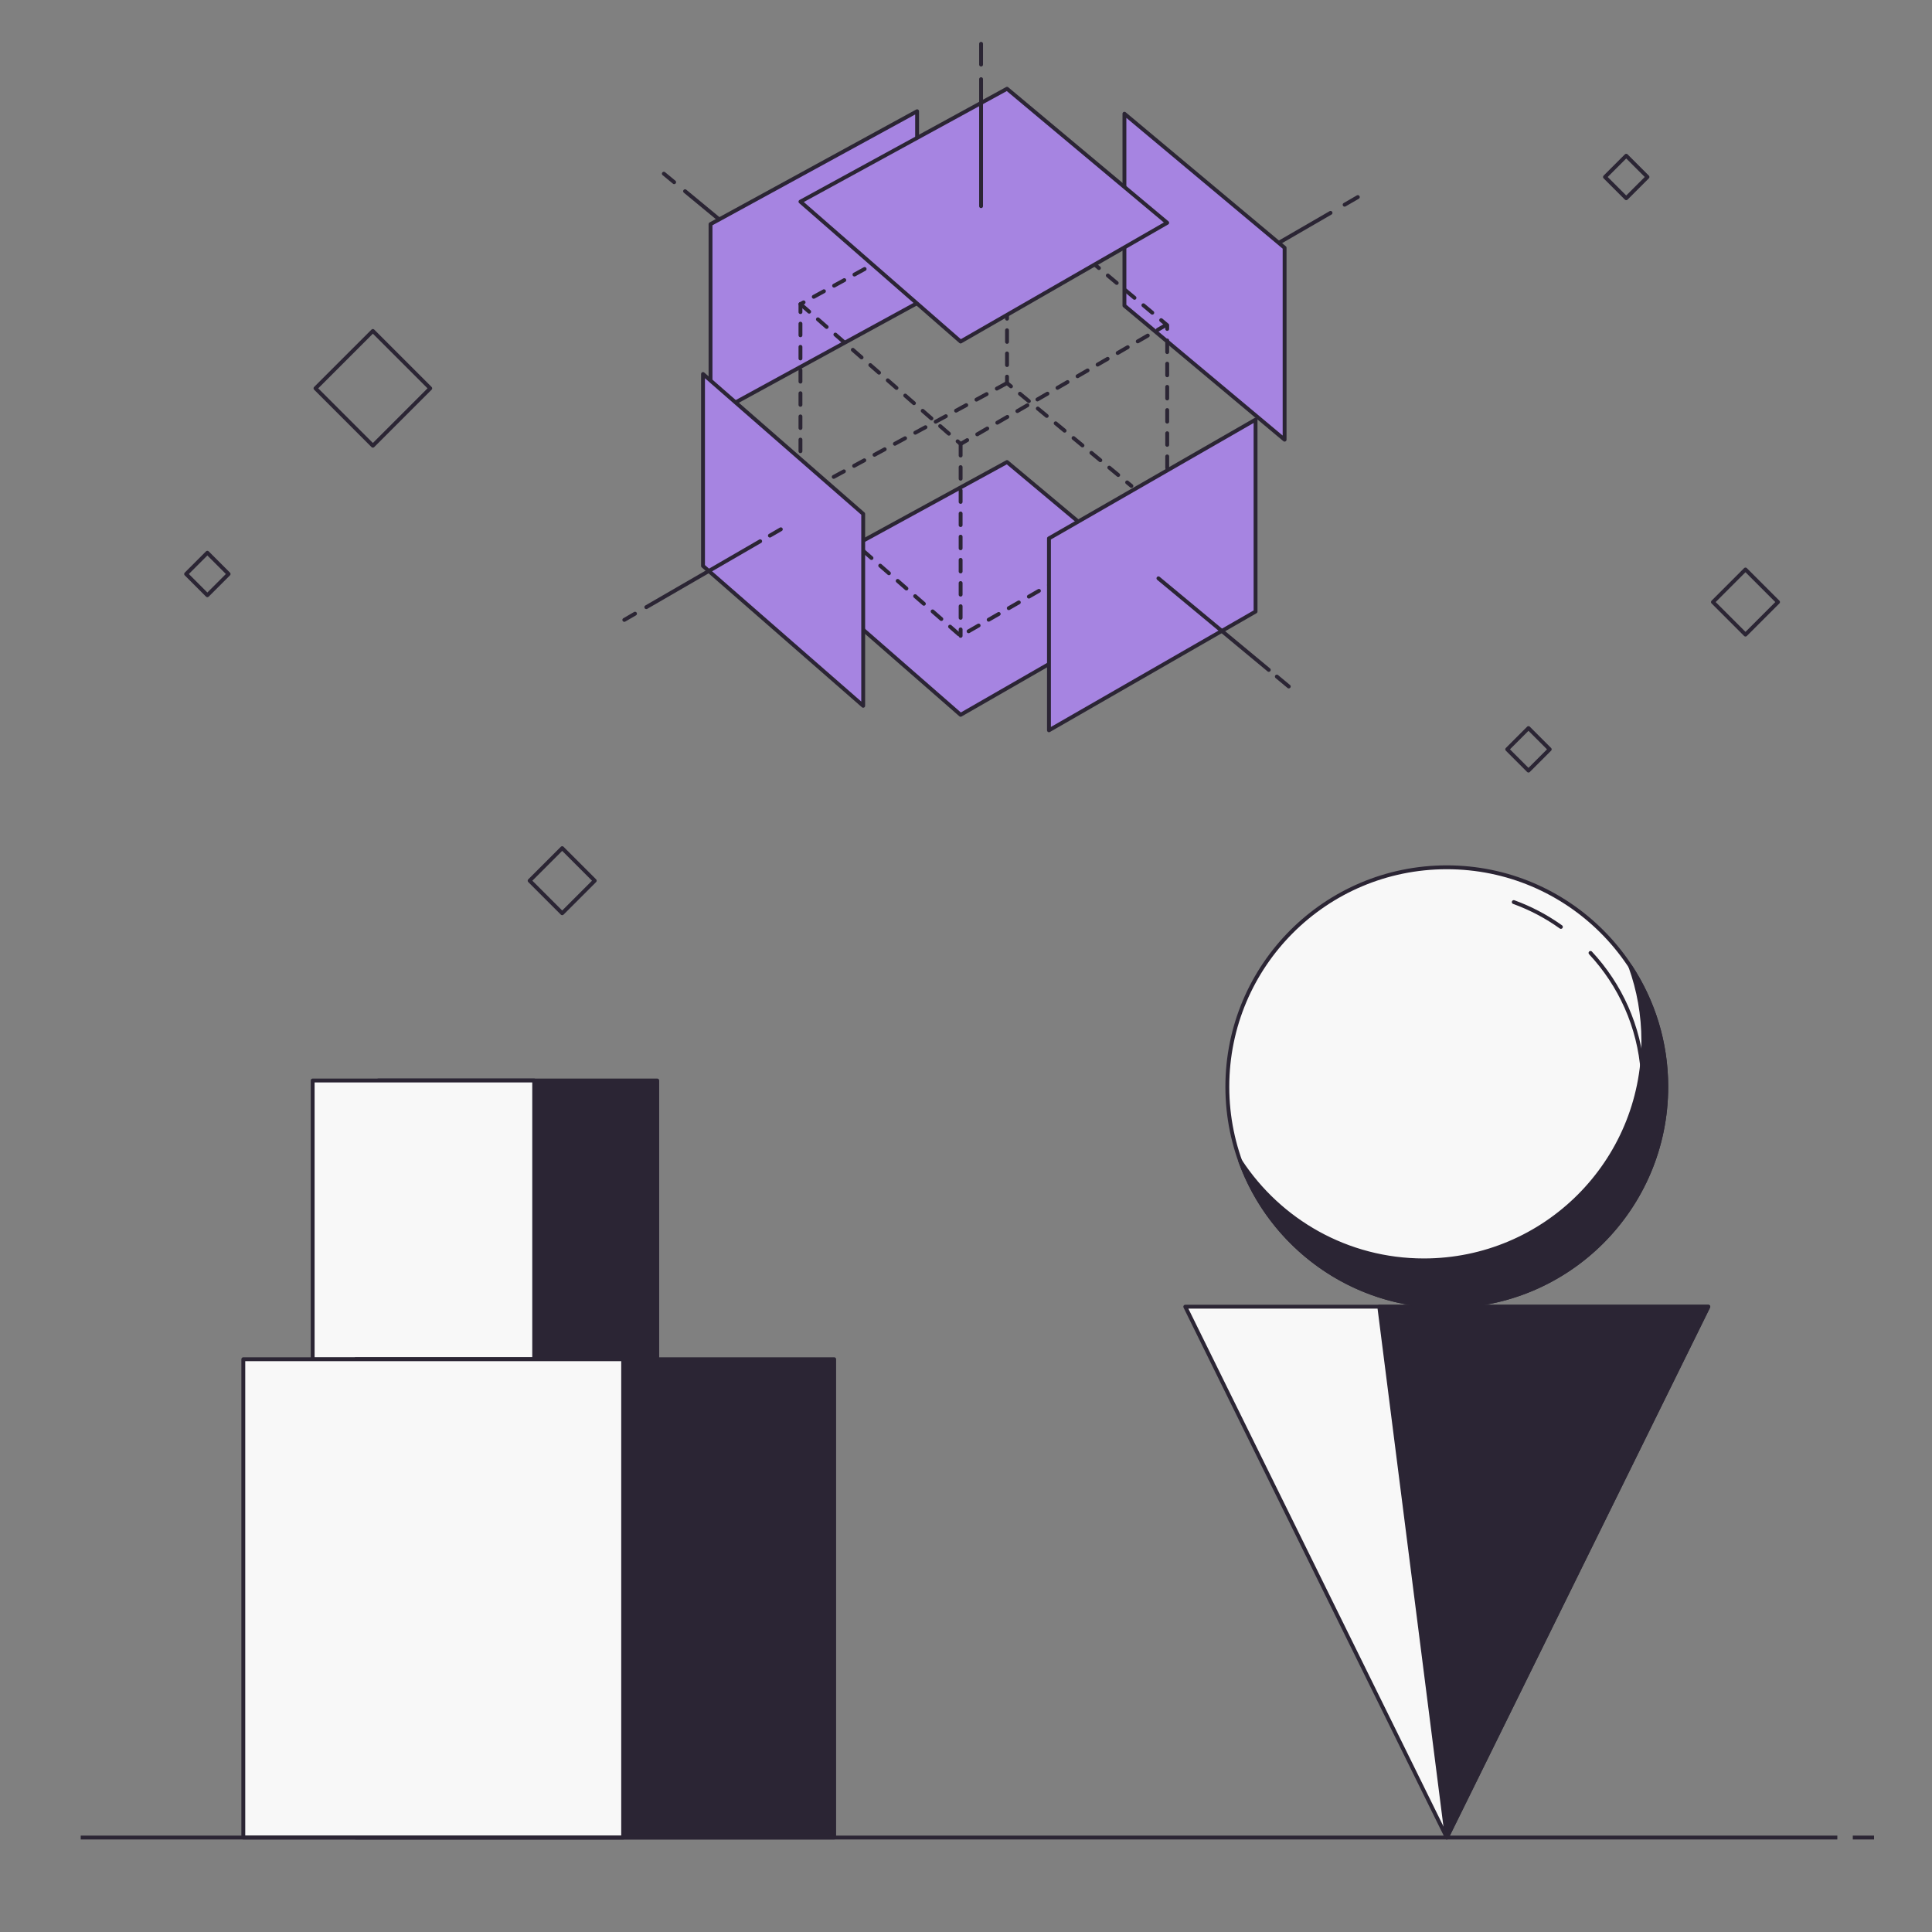
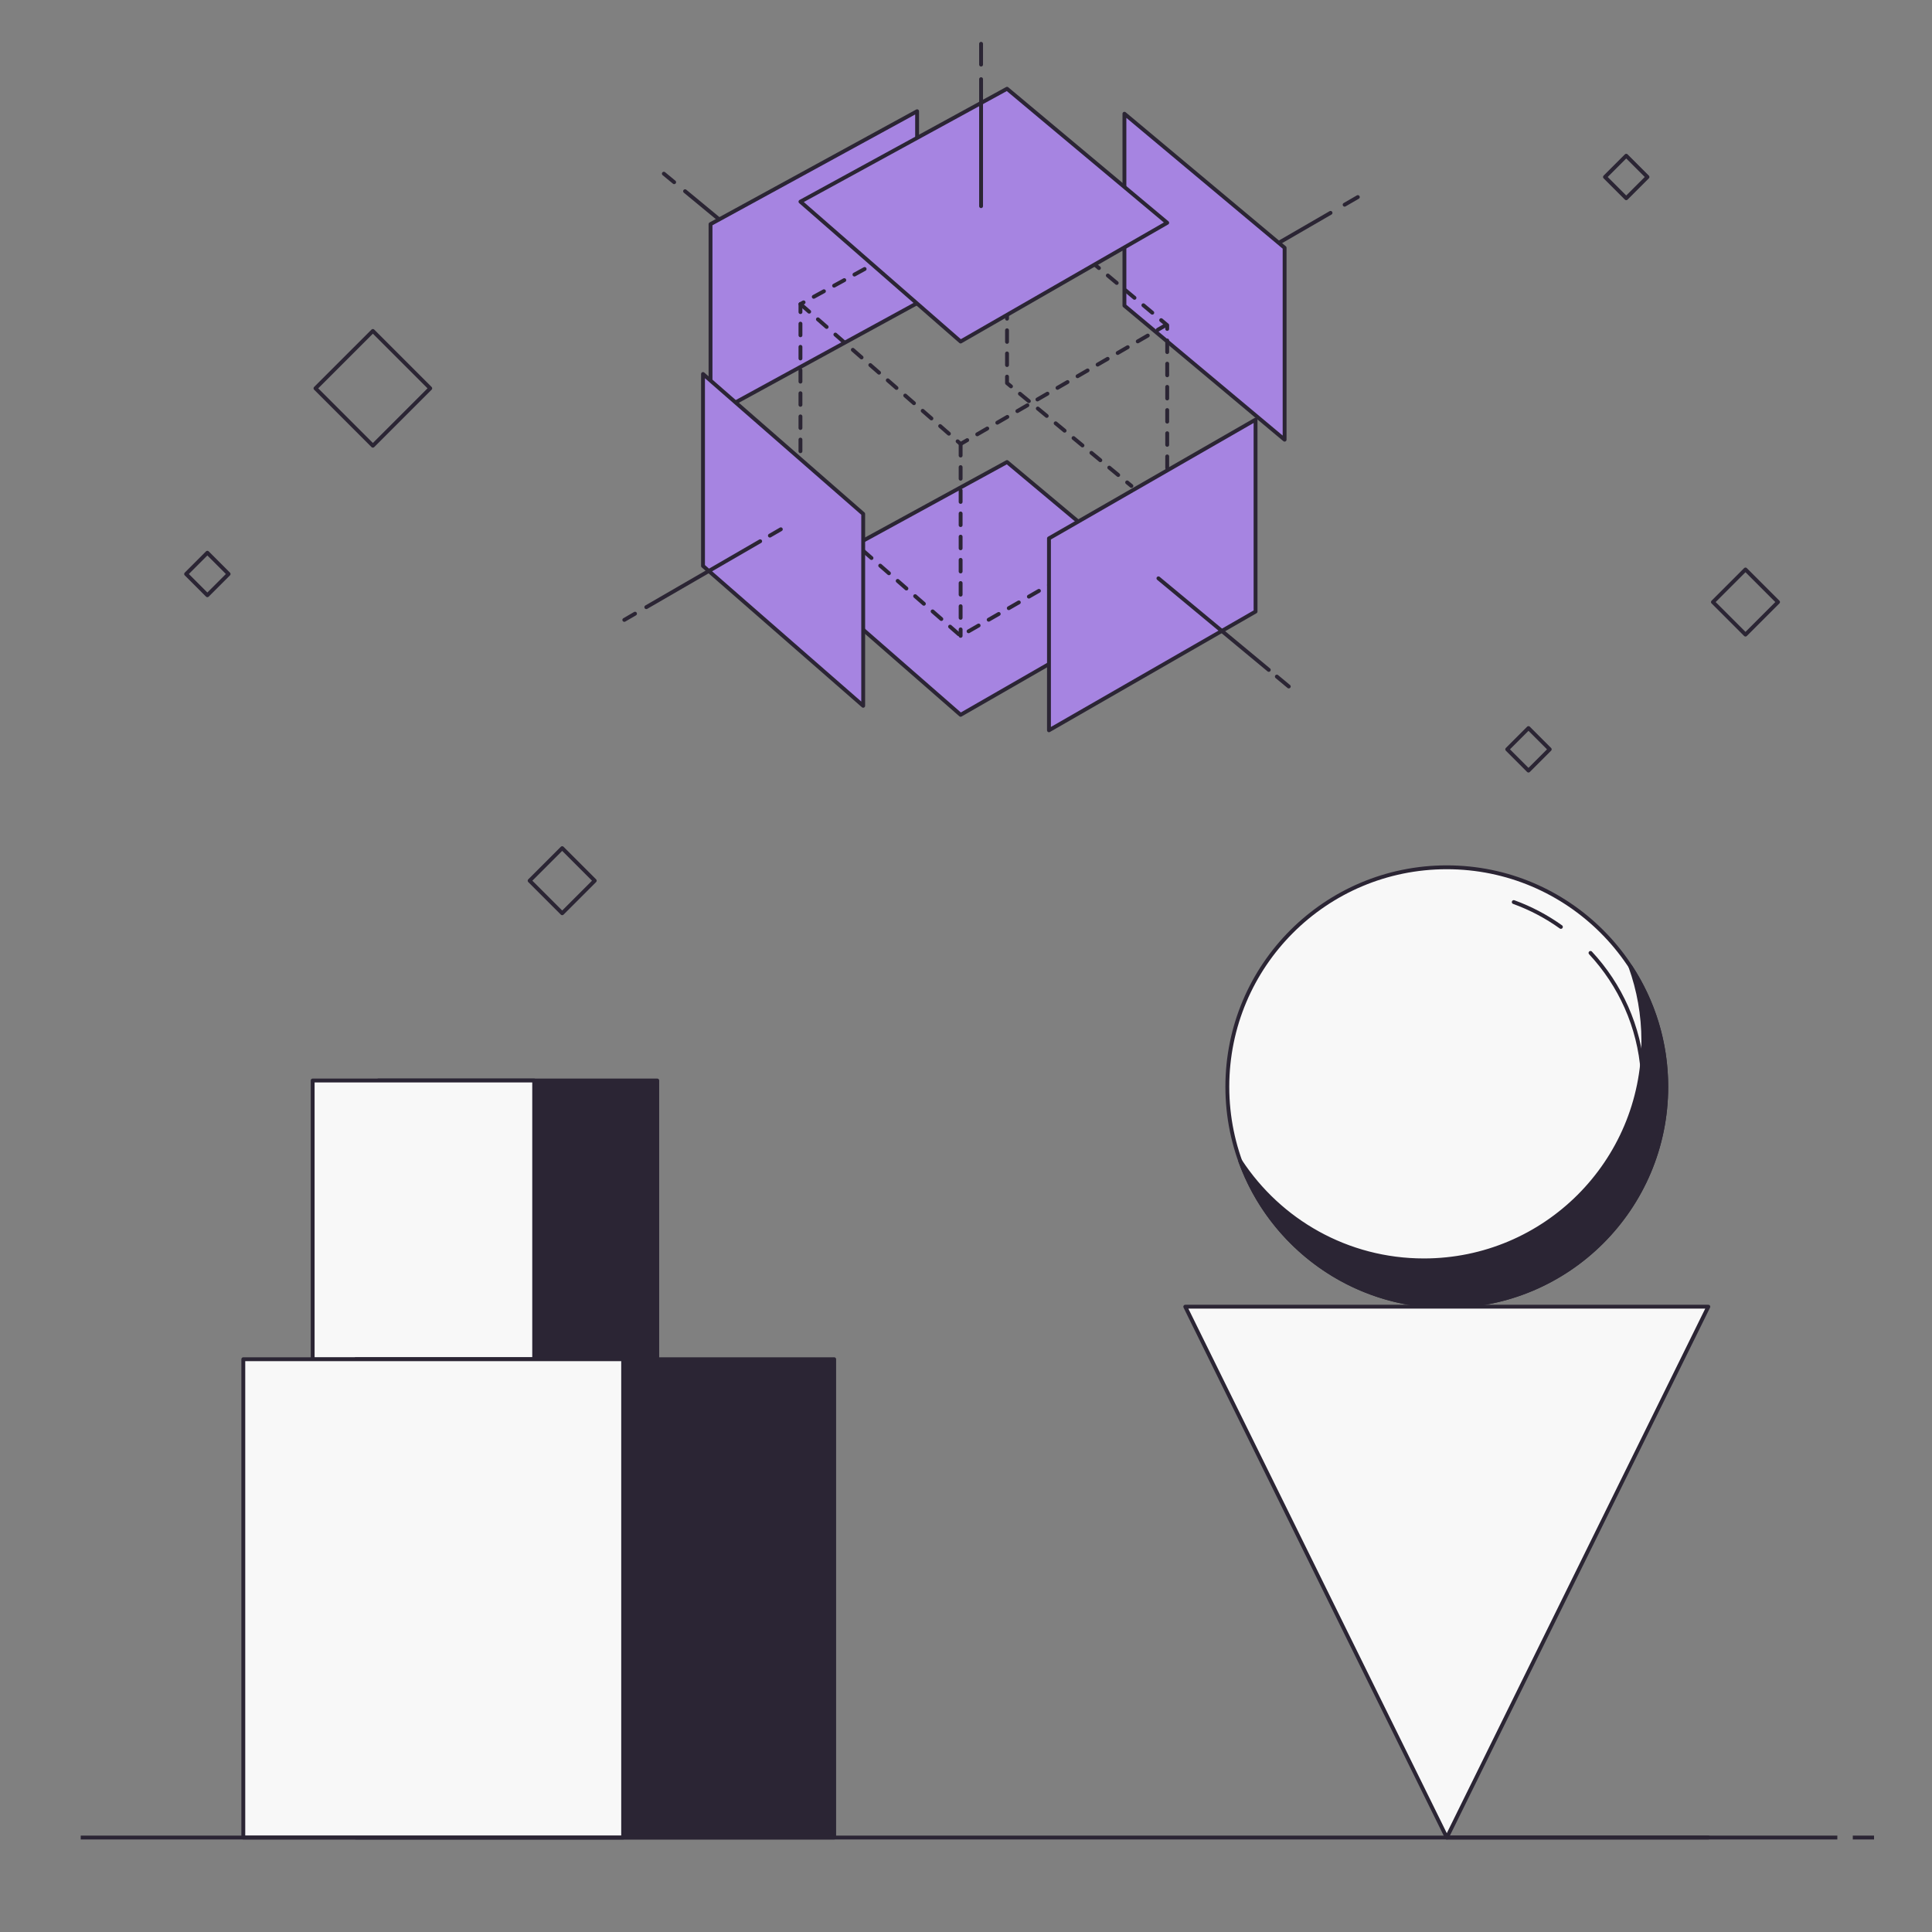
<svg xmlns="http://www.w3.org/2000/svg" width="500" height="500" viewBox="0 0 500 500" fill="none">
  <rect x="0" y="0" width="500" height="500" fill="#808080" stroke="none" />
  <path d="M374.43 475.554L442.115 338.173H306.746L374.43 475.554Z" fill="#F8F8F8" stroke="#2B2534" stroke-miterlimit="10" stroke-linecap="round" stroke-linejoin="round" />
-   <path d="M374.429 475.554L356.953 338.173H442.114L374.429 475.554Z" fill="#2B2534" stroke="#2B2534" stroke-miterlimit="10" stroke-linecap="round" stroke-linejoin="round" />
+   <path d="M374.429 475.554H442.114L374.429 475.554Z" fill="#2B2534" stroke="#2B2534" stroke-miterlimit="10" stroke-linecap="round" stroke-linejoin="round" />
  <path d="M374.43 338.049C405.798 338.049 431.227 312.62 431.227 281.252C431.227 249.884 405.798 224.455 374.43 224.455C343.062 224.455 317.633 249.884 317.633 281.252C317.633 312.62 343.062 338.049 374.43 338.049Z" fill="#F8F8F8" stroke="#2B2534" stroke-miterlimit="10" stroke-linecap="round" stroke-linejoin="round" />
  <path d="M425.12 277.536C424.259 265.62 419.289 254.842 411.621 246.613L425.12 277.536Z" fill="#F8F8F8" />
  <path d="M425.12 277.536C424.259 265.62 419.289 254.842 411.621 246.613" stroke="#2B2534" stroke-miterlimit="10" stroke-linecap="round" stroke-linejoin="round" />
  <path d="M403.961 239.883C400.237 237.22 396.137 235.047 391.758 233.458L403.961 239.883Z" fill="#F8F8F8" />
  <path d="M403.961 239.883C400.237 237.22 396.137 235.047 391.758 233.458" stroke="#2B2534" stroke-miterlimit="10" stroke-linecap="round" stroke-linejoin="round" />
  <path d="M421.948 250.152C424.11 256.16 425.295 262.634 425.295 269.387C425.295 300.755 399.866 326.185 368.498 326.185C348.613 326.185 331.127 315.959 320.98 300.487C328.863 322.387 349.815 338.049 374.43 338.049C405.798 338.049 431.228 312.62 431.228 281.252C431.227 269.768 427.808 259.088 421.948 250.152Z" fill="#2B2534" stroke="#2B2534" stroke-miterlimit="10" stroke-linecap="round" stroke-linejoin="round" />
  <path d="M170.095 279.632H97.902V351.825H170.095V279.632Z" fill="#2B2534" stroke="#2B2534" stroke-miterlimit="10" stroke-linecap="round" stroke-linejoin="round" />
  <path d="M138.248 279.632H80.918V351.825H138.248V279.632Z" fill="#F8F8F8" stroke="#2B2534" stroke-miterlimit="10" stroke-linecap="round" stroke-linejoin="round" />
  <path d="M215.887 351.764H92.098V475.553H215.887V351.764Z" fill="#2B2534" stroke="#2B2534" stroke-miterlimit="10" stroke-linecap="round" stroke-linejoin="round" />
  <path d="M161.272 351.764H62.969V475.553H161.272V351.764Z" fill="#F8F8F8" stroke="#2B2534" stroke-miterlimit="10" stroke-linecap="round" stroke-linejoin="round" />
  <path d="M302.073 154.263L260.618 119.576L207.156 148.796L248.609 184.994L302.073 154.263Z" fill="#A684E1" stroke="#2B2534" stroke-miterlimit="10" stroke-linecap="round" stroke-linejoin="round" />
  <path d="M344.34 55.091L310.898 74.45" stroke="#2B2534" stroke-miterlimit="10" stroke-linecap="round" stroke-linejoin="round" />
  <path d="M351.405 51.002L347.988 52.98" stroke="#2B2534" stroke-miterlimit="10" stroke-linecap="round" stroke-linejoin="round" />
  <path d="M291 79.101V29.434L332.455 64.121V113.788L291 79.101Z" fill="#A684E1" stroke="#2B2534" stroke-miterlimit="10" stroke-linecap="round" stroke-linejoin="round" />
  <path d="M177.297 49.487L201.539 69.513" stroke="#2B2534" stroke-miterlimit="10" stroke-linecap="round" stroke-linejoin="round" />
  <path d="M171.805 44.949L174.47 47.15" stroke="#2B2534" stroke-miterlimit="10" stroke-linecap="round" stroke-linejoin="round" />
  <path d="M237.345 28.787V78.455L183.883 107.675V58.007L237.345 28.787Z" fill="#A684E1" stroke="#2B2534" stroke-miterlimit="10" stroke-linecap="round" stroke-linejoin="round" />
  <path d="M260.618 49.474L207.156 78.694V128.361L248.609 164.559L302.073 133.828V84.16L260.618 49.474Z" stroke="#2B2534" stroke-miterlimit="10" stroke-linecap="round" stroke-linejoin="round" stroke-dasharray="3 3" />
  <path d="M207.156 78.693L248.609 114.891L301.234 84.421" stroke="#2B2534" stroke-miterlimit="10" stroke-linecap="round" stroke-linejoin="round" stroke-dasharray="3 3" />
  <path d="M248.609 114.892V164.559" stroke="#2B2534" stroke-miterlimit="10" stroke-linecap="round" stroke-linejoin="round" stroke-dasharray="3 3" />
  <path d="M260.617 49.474V99.141L292.808 125.757" stroke="#2B2534" stroke-miterlimit="10" stroke-linecap="round" stroke-linejoin="round" stroke-dasharray="3 3" />
-   <path d="M260.619 99.141L214.352 124.178" stroke="#2B2534" stroke-miterlimit="10" stroke-linecap="round" stroke-linejoin="round" stroke-dasharray="3 3" />
  <path d="M181.941 96.794V146.462L223.394 182.66V132.992L181.941 96.794Z" fill="#A684E1" stroke="#2B2534" stroke-miterlimit="10" stroke-linecap="round" stroke-linejoin="round" />
  <path d="M164.343 158.822L161.57 160.427" stroke="#2B2534" stroke-miterlimit="10" stroke-linecap="round" stroke-linejoin="round" />
  <path d="M196.732 140.074L167.262 157.133" stroke="#2B2534" stroke-miterlimit="10" stroke-linecap="round" stroke-linejoin="round" />
  <path d="M202.077 136.979L199.246 138.618" stroke="#2B2534" stroke-miterlimit="10" stroke-linecap="round" stroke-linejoin="round" />
  <path d="M271.473 189V139.333L324.937 108.601V158.269L271.473 189Z" fill="#A684E1" stroke="#2B2534" stroke-miterlimit="10" stroke-linecap="round" stroke-linejoin="round" />
  <path d="M330.445 175.098L333.532 177.66" stroke="#2B2534" stroke-miterlimit="10" stroke-linecap="round" stroke-linejoin="round" />
  <path d="M299.801 149.673L328.36 173.369" stroke="#2B2534" stroke-miterlimit="10" stroke-linecap="round" stroke-linejoin="round" />
  <path d="M302.073 57.656L260.618 22.969L207.156 52.189L248.609 88.387L302.073 57.656Z" fill="#A684E1" stroke="#2B2534" stroke-miterlimit="10" stroke-linecap="round" stroke-linejoin="round" />
  <path d="M253.902 16.713V11.333" stroke="#2B2534" stroke-miterlimit="10" stroke-linecap="round" stroke-linejoin="round" />
  <path d="M253.902 53.352V20.489" stroke="#2B2534" stroke-miterlimit="10" stroke-linecap="round" stroke-linejoin="round" />
  <path d="M479.5 475.554H485" stroke="#2B2534" stroke-miterlimit="10" />
  <path d="M20.891 475.554H475.5" stroke="#2B2534" stroke-miterlimit="10" />
  <path d="M96.498 85.651L81.648 100.5L96.498 115.349L111.347 100.5L96.498 85.651Z" stroke="#2B2534" stroke-miterlimit="10" stroke-linecap="round" stroke-linejoin="round" />
  <path d="M145.495 219.499L137.07 227.924L145.495 236.348L153.919 227.924L145.495 219.499Z" stroke="#2B2534" stroke-miterlimit="10" stroke-linecap="round" stroke-linejoin="round" />
  <path d="M451.729 147.385L443.305 155.81L451.729 164.234L460.153 155.81L451.729 147.385Z" stroke="#2B2534" stroke-miterlimit="10" stroke-linecap="round" stroke-linejoin="round" />
  <path d="M395.57 188.426L390.07 193.926L395.57 199.426L401.07 193.926L395.57 188.426Z" stroke="#2B2534" stroke-miterlimit="10" stroke-linecap="round" stroke-linejoin="round" />
  <path d="M53.664 143.049L48.164 148.549L53.664 154.049L59.164 148.549L53.664 143.049Z" stroke="#2B2534" stroke-miterlimit="10" stroke-linecap="round" stroke-linejoin="round" />
  <path d="M420.867 40.304L415.367 45.804L420.867 51.303L426.367 45.804L420.867 40.304Z" stroke="#2B2534" stroke-miterlimit="10" stroke-linecap="round" stroke-linejoin="round" />
</svg>